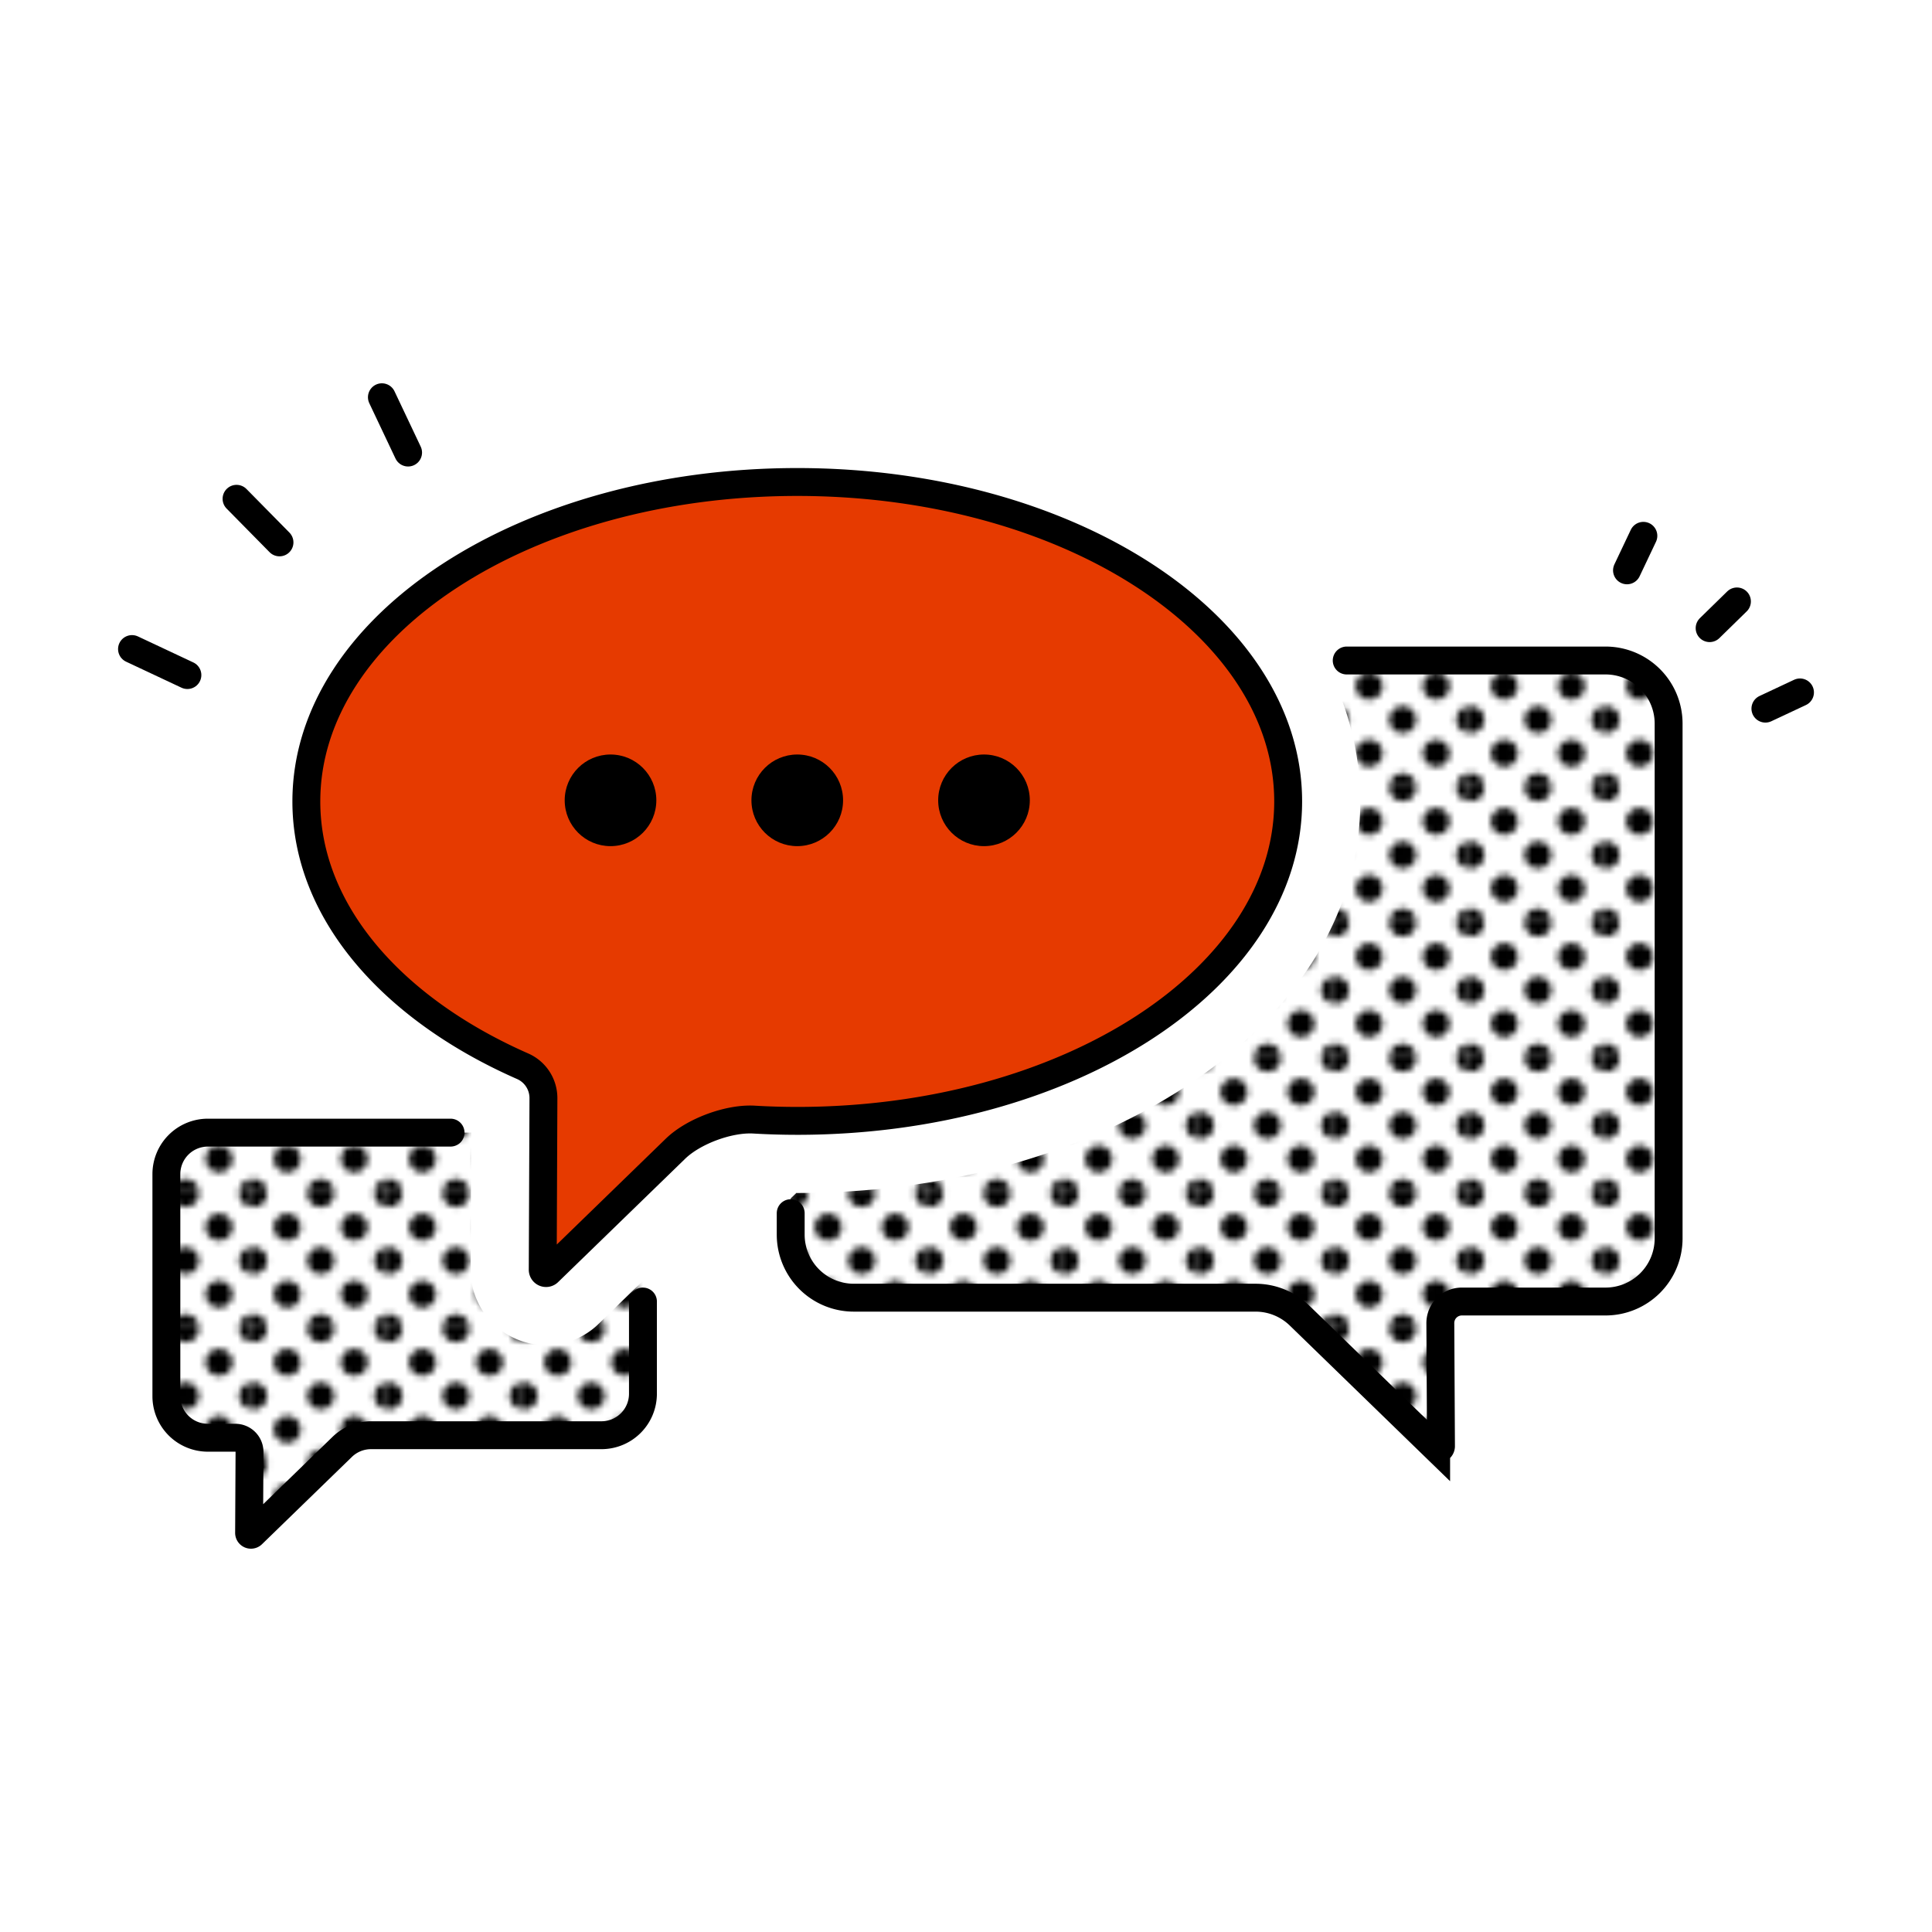
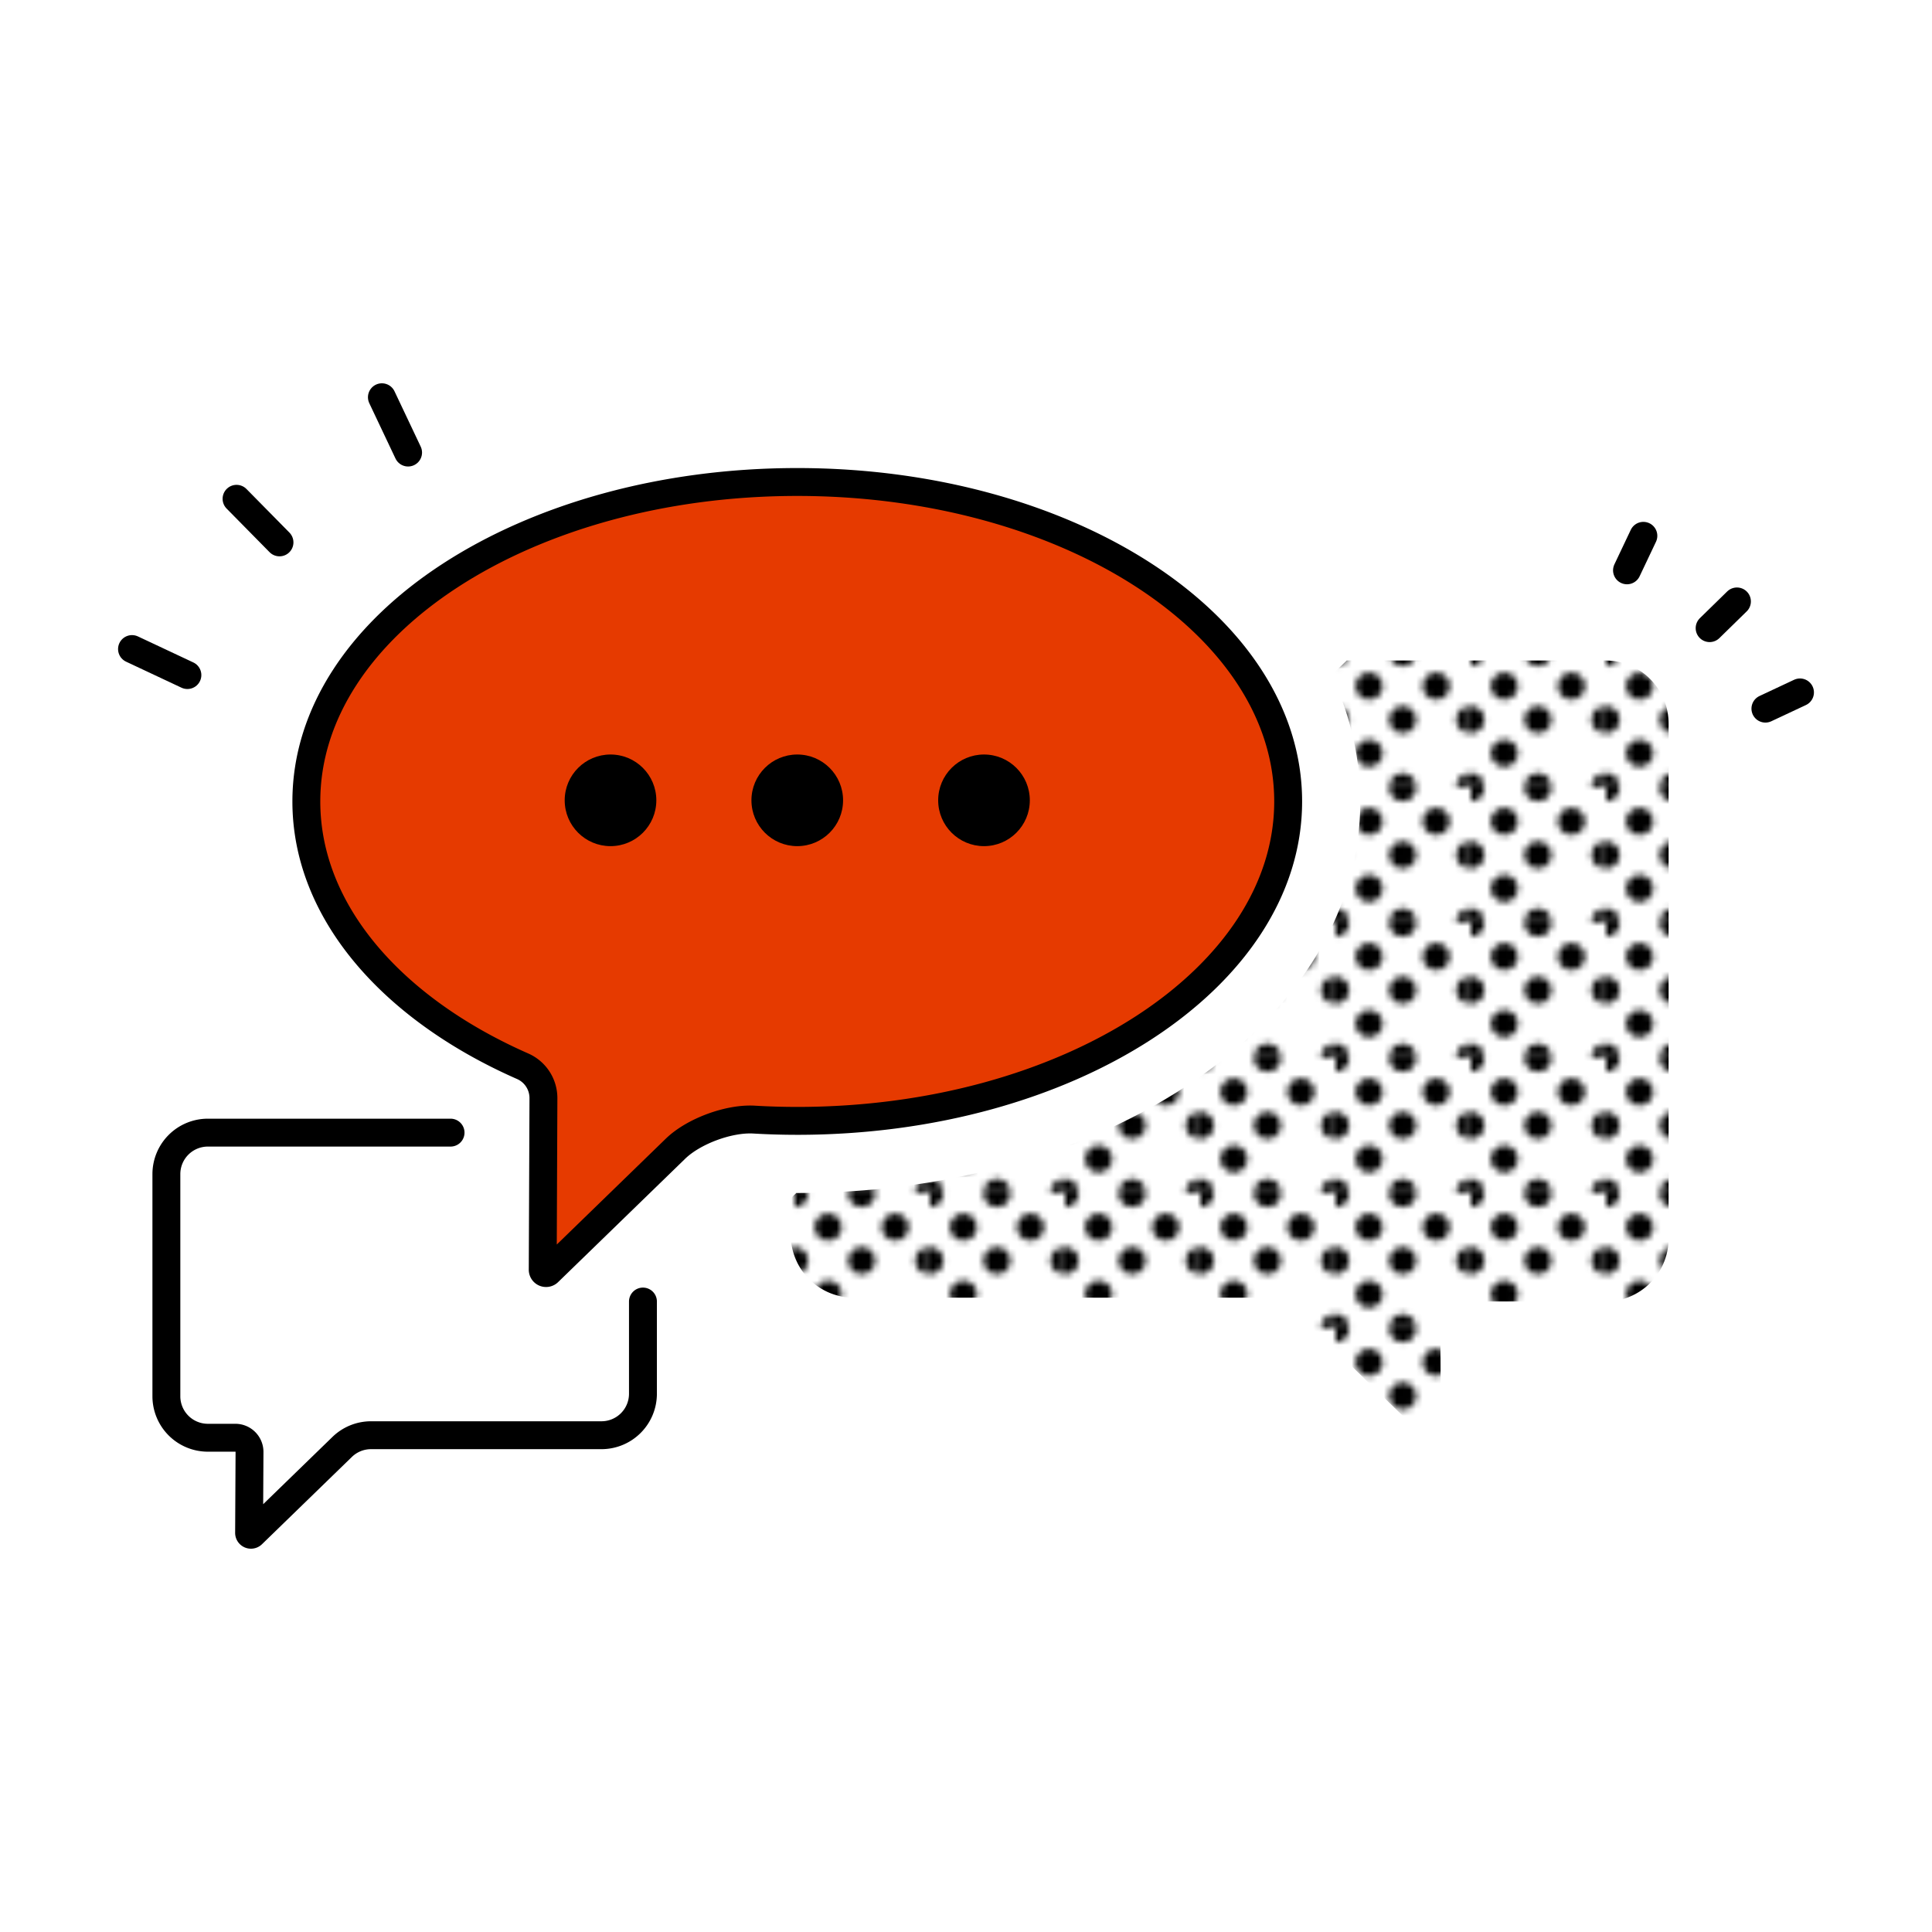
<svg xmlns="http://www.w3.org/2000/svg" id="レイヤー_1" data-name="レイヤー 1" viewBox="0 0 1080 1080">
  <defs>
    <style>.cls-1,.cls-4,.cls-5{fill:none;}.cls-2{fill:#e63a00;}.cls-2,.cls-4,.cls-5{stroke:#000;stroke-linecap:round;stroke-width:15.591px;}.cls-2,.cls-4{stroke-miterlimit:10;}.cls-3{fill:url(#新規パターンスウォッチ_5);}.cls-5{stroke-linejoin:round;}</style>
    <pattern id="新規パターンスウォッチ_5" data-name="新規パターンスウォッチ 5" width="20.833" height="20.834" patternTransform="translate(-160.579 -315.588) scale(3.6)" patternUnits="userSpaceOnUse" viewBox="0 0 20.833 20.834">
      <rect class="cls-1" width="20.833" height="20.834" />
      <path d="M20.833,22.918A2.083,2.083,0,1,0,18.75,20.834,2.085,2.085,0,0,0,20.833,22.918Z" />
      <path d="M10.417,22.918a2.083,2.083,0,1,0-2.083-2.083A2.084,2.084,0,0,0,10.417,22.918Z" />
      <path d="M20.833,12.501A2.084,2.084,0,1,0,18.75,10.417,2.085,2.085,0,0,0,20.833,12.501Z" />
      <path d="M10.417,12.501a2.084,2.084,0,1,0-2.083-2.084A2.085,2.085,0,0,0,10.417,12.501Z" />
      <path d="M5.209,17.709a2.083,2.083,0,1,0-2.083-2.083A2.085,2.085,0,0,0,5.209,17.709Z" />
-       <path d="M15.625,17.709a2.083,2.083,0,1,0-2.084-2.083A2.083,2.083,0,0,0,15.625,17.709Z" />
      <path d="M5.209,7.292A2.083,2.083,0,1,0,3.125,5.209,2.084,2.084,0,0,0,5.209,7.292Z" />
      <path d="M15.625,7.292a2.083,2.083,0,1,0-2.084-2.083A2.083,2.083,0,0,0,15.625,7.292Z" />
      <path d="M0,22.918a2.085,2.085,0,0,0,2.084-2.083A2.084,2.084,0,0,0,0,18.751a2.082,2.082,0,0,0-2.083,2.083A2.083,2.083,0,0,0,0,22.918Z" />
      <path d="M0,12.501a2.085,2.085,0,0,0,2.084-2.084A2.084,2.084,0,0,0,0,8.334a2.083,2.083,0,0,0-2.083,2.083A2.083,2.083,0,0,0,0,12.501Z" />
-       <path d="M20.833,2.083A2.085,2.085,0,0,0,22.917,0,2.084,2.084,0,0,0,20.833-2.083,2.082,2.082,0,0,0,18.75,0,2.083,2.083,0,0,0,20.833,2.083Z" />
      <path d="M10.417,2.083A2.084,2.084,0,0,0,12.501,0a2.083,2.083,0,0,0-2.084-2.083A2.082,2.082,0,0,0,8.334,0,2.083,2.083,0,0,0,10.417,2.083Z" />
      <path d="M0,2.083A2.085,2.085,0,0,0,2.084,0,2.084,2.084,0,0,0,0-2.083,2.082,2.082,0,0,0-2.083,0,2.083,2.083,0,0,0,0,2.083Z" />
    </pattern>
  </defs>
  <path class="cls-2" d="M445.671,269.439c-151.559,0-274.421,79.947-274.421,178.567,0,61.617,47.966,115.938,120.921,148.032a19.44,19.44,0,0,1,11.611,17.871l-.396,95.872a1.863,1.863,0,0,0,3.161,1.346l71.044-68.983c10.107-9.813,29.867-17.101,43.93-16.279q11.933.698,24.151.709c151.558,0,274.421-79.948,274.421-178.568S597.229,269.439,445.671,269.439Z" />
  <circle cx="550.06" cy="447.386" r="25.613" />
  <circle cx="445.671" cy="447.386" r="25.613" />
  <circle cx="341.282" cy="447.386" r="25.613" />
-   <path class="cls-3" d="M305.262,751.965A42.492,42.492,0,0,1,275.343,739.53,41.877,41.877,0,0,1,263.077,709.58l.317-76.433H116.199a23.192,23.192,0,0,0-23.191,23.192v124.173a23.192,23.192,0,0,0,23.191,23.192h15.364a7.917,7.917,0,0,1,7.918,7.959l-.24,45.219a1.049,1.049,0,0,0,1.78.758l50.25-48.793a23.189,23.189,0,0,1,16.156-6.553H336.222a23.191,23.191,0,0,0,23.191-23.192V715.975l-24.788,24.069A41.924,41.924,0,0,1,305.262,751.965Z" />
  <path class="cls-4" d="M359.413,727.57v51.532a23.192,23.192,0,0,1-23.192,23.192H207.426a23.192,23.192,0,0,0-16.156,6.553L141.02,857.64a1.049,1.049,0,0,1-1.78-.758l.24-45.219a7.917,7.917,0,0,0-7.917-7.959H116.199a23.192,23.192,0,0,1-23.192-23.192V656.339a23.192,23.192,0,0,1,23.192-23.192H251.862" />
  <line class="cls-5" x1="213.483" y1="222.061" x2="228.125" y2="252.98" />
  <line class="cls-5" x1="132.229" y1="278.825" x2="156.237" y2="303.197" />
  <line class="cls-5" x1="73.793" y1="362.823" x2="104.759" y2="377.366" />
  <path class="cls-3" d="M897.505,369.226H752.823l-8.565,8.285A162.867,162.867,0,0,1,760.4,448.005c0,61.794-35.052,118.636-98.7,160.053-58.296,37.934-135.018,58.826-216.03,58.826-.173,0-.351-.007-.524-.008l-3.138,3.036v20.24A35.263,35.263,0,0,0,477.27,725.414H701.843a35.263,35.263,0,0,1,24.565,9.964l76.405,74.188a1.595,1.595,0,0,0,2.706-1.152l-.365-68.755a12.038,12.038,0,0,1,12.038-12.102h80.313a35.263,35.263,0,0,0,35.263-35.263V404.488A35.262,35.262,0,0,0,897.505,369.226Z" />
-   <path class="cls-4" d="M442.008,678.181v11.971A35.263,35.263,0,0,0,477.27,725.414H701.843a35.262,35.262,0,0,1,24.565,9.964l76.405,74.189a1.595,1.595,0,0,0,2.706-1.153l-.365-68.755a12.038,12.038,0,0,1,12.038-12.102h80.313a35.263,35.263,0,0,0,35.263-35.263V404.488a35.263,35.263,0,0,0-35.263-35.263H752.823" />
  <line class="cls-5" x1="1006.207" y1="387.063" x2="986.87" y2="396.132" />
  <line class="cls-5" x1="970.96" y1="336.204" x2="955.688" y2="351.135" />
  <line class="cls-5" x1="918.657" y1="299.525" x2="909.505" y2="318.823" />
</svg>